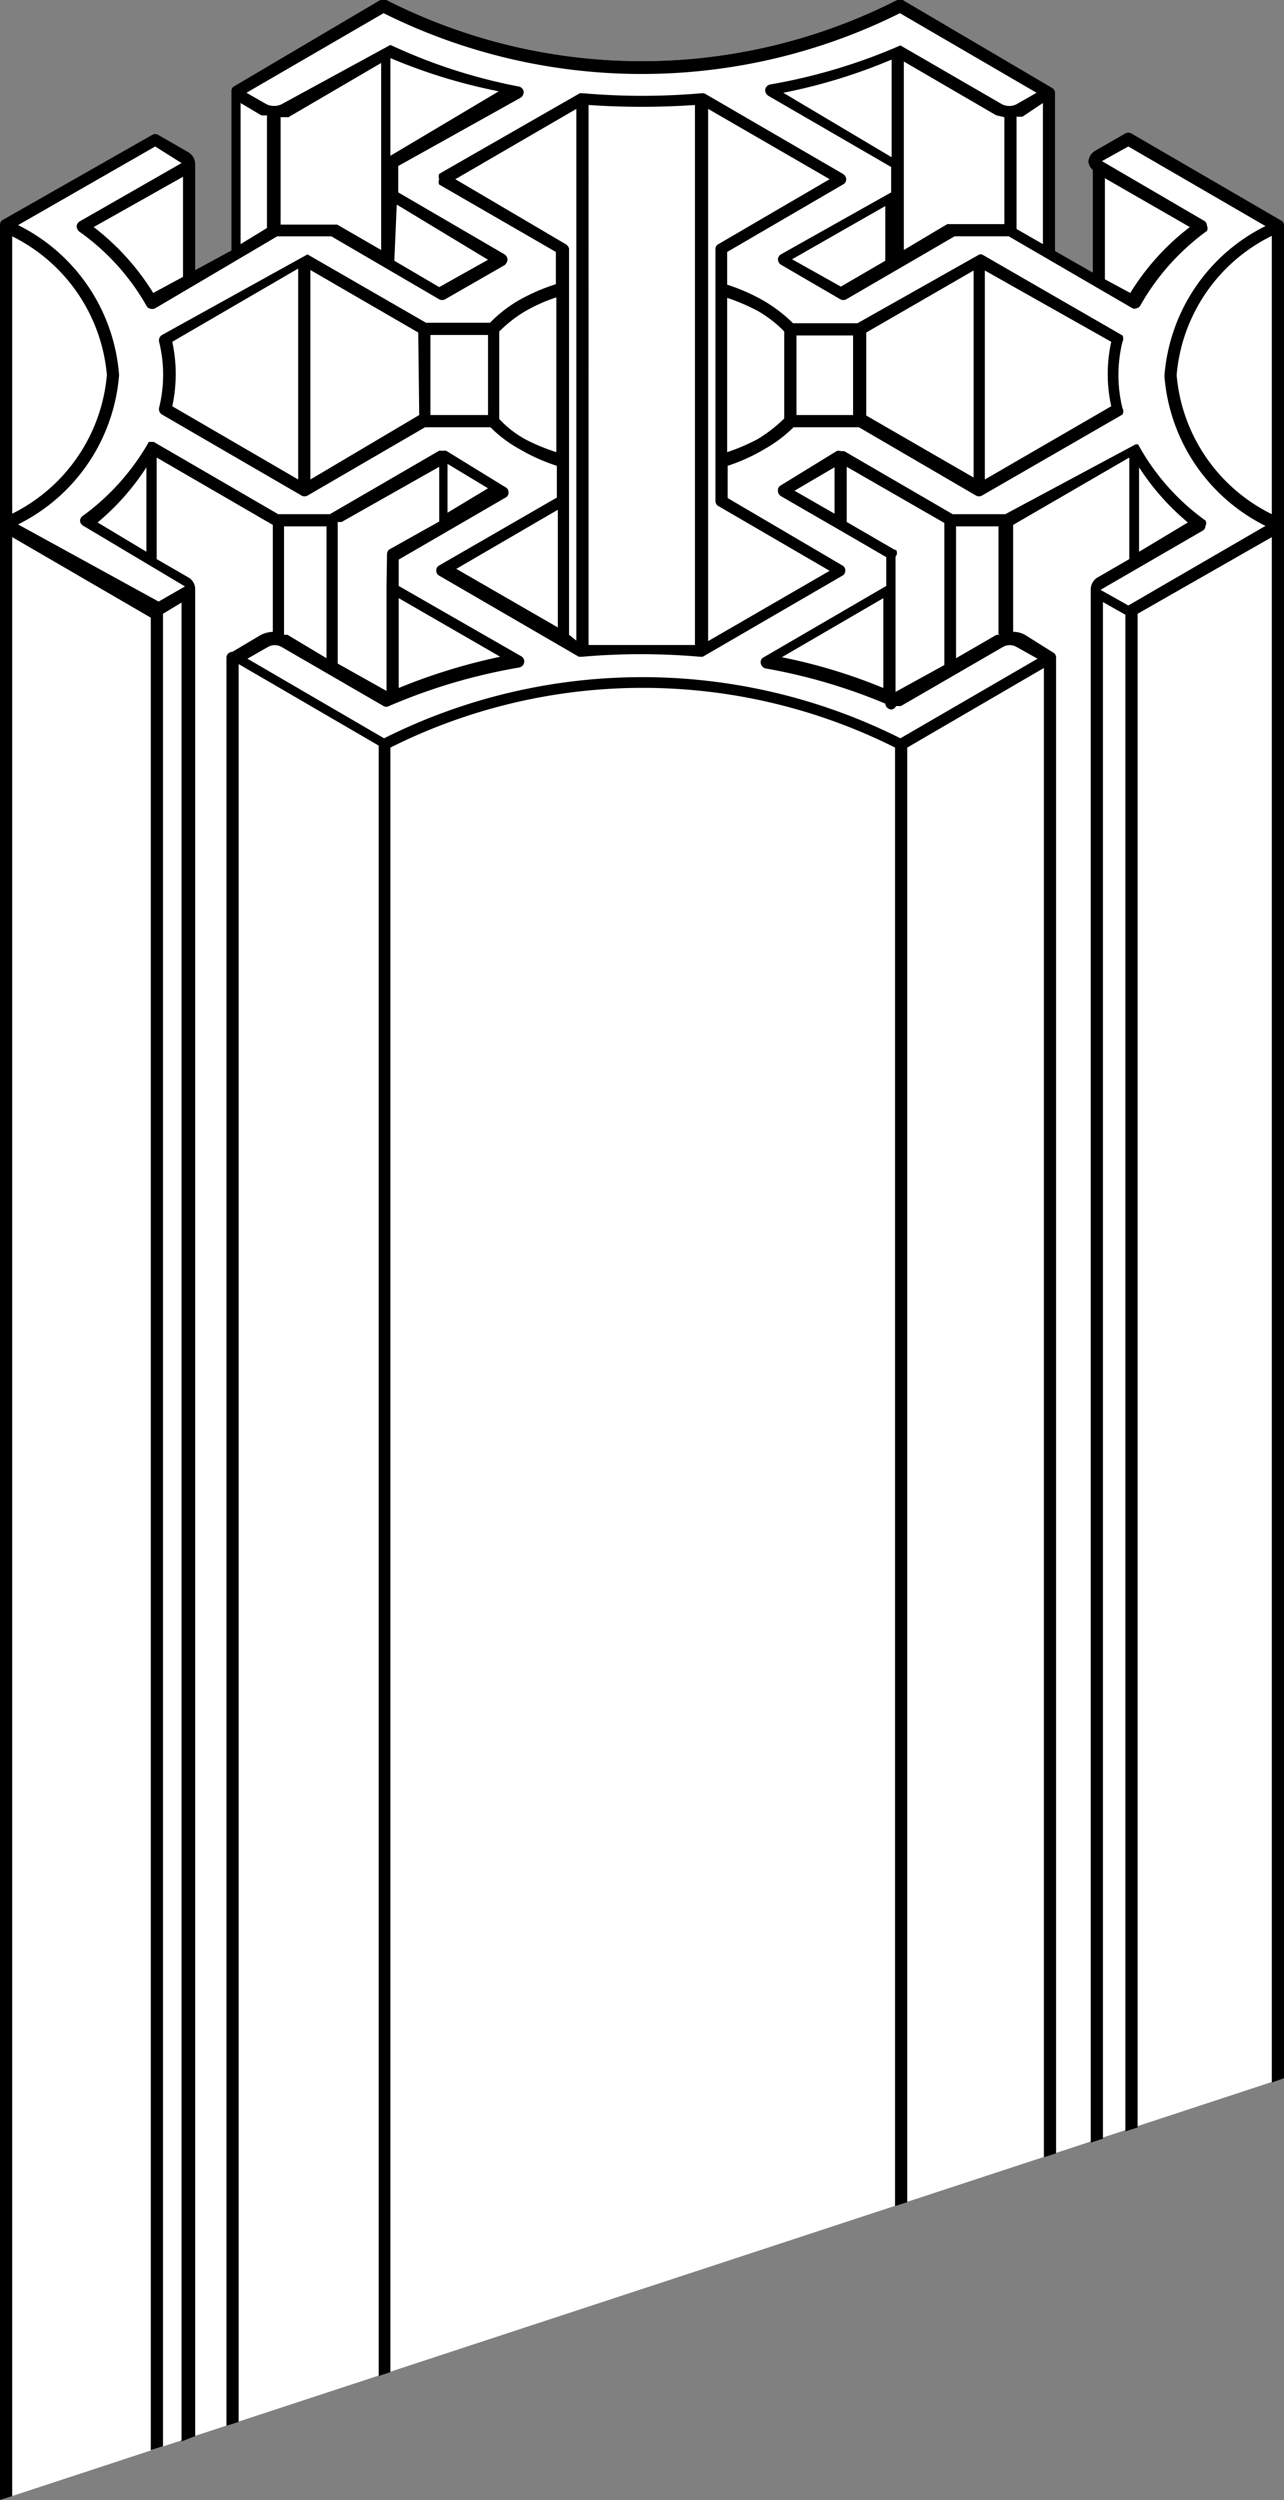
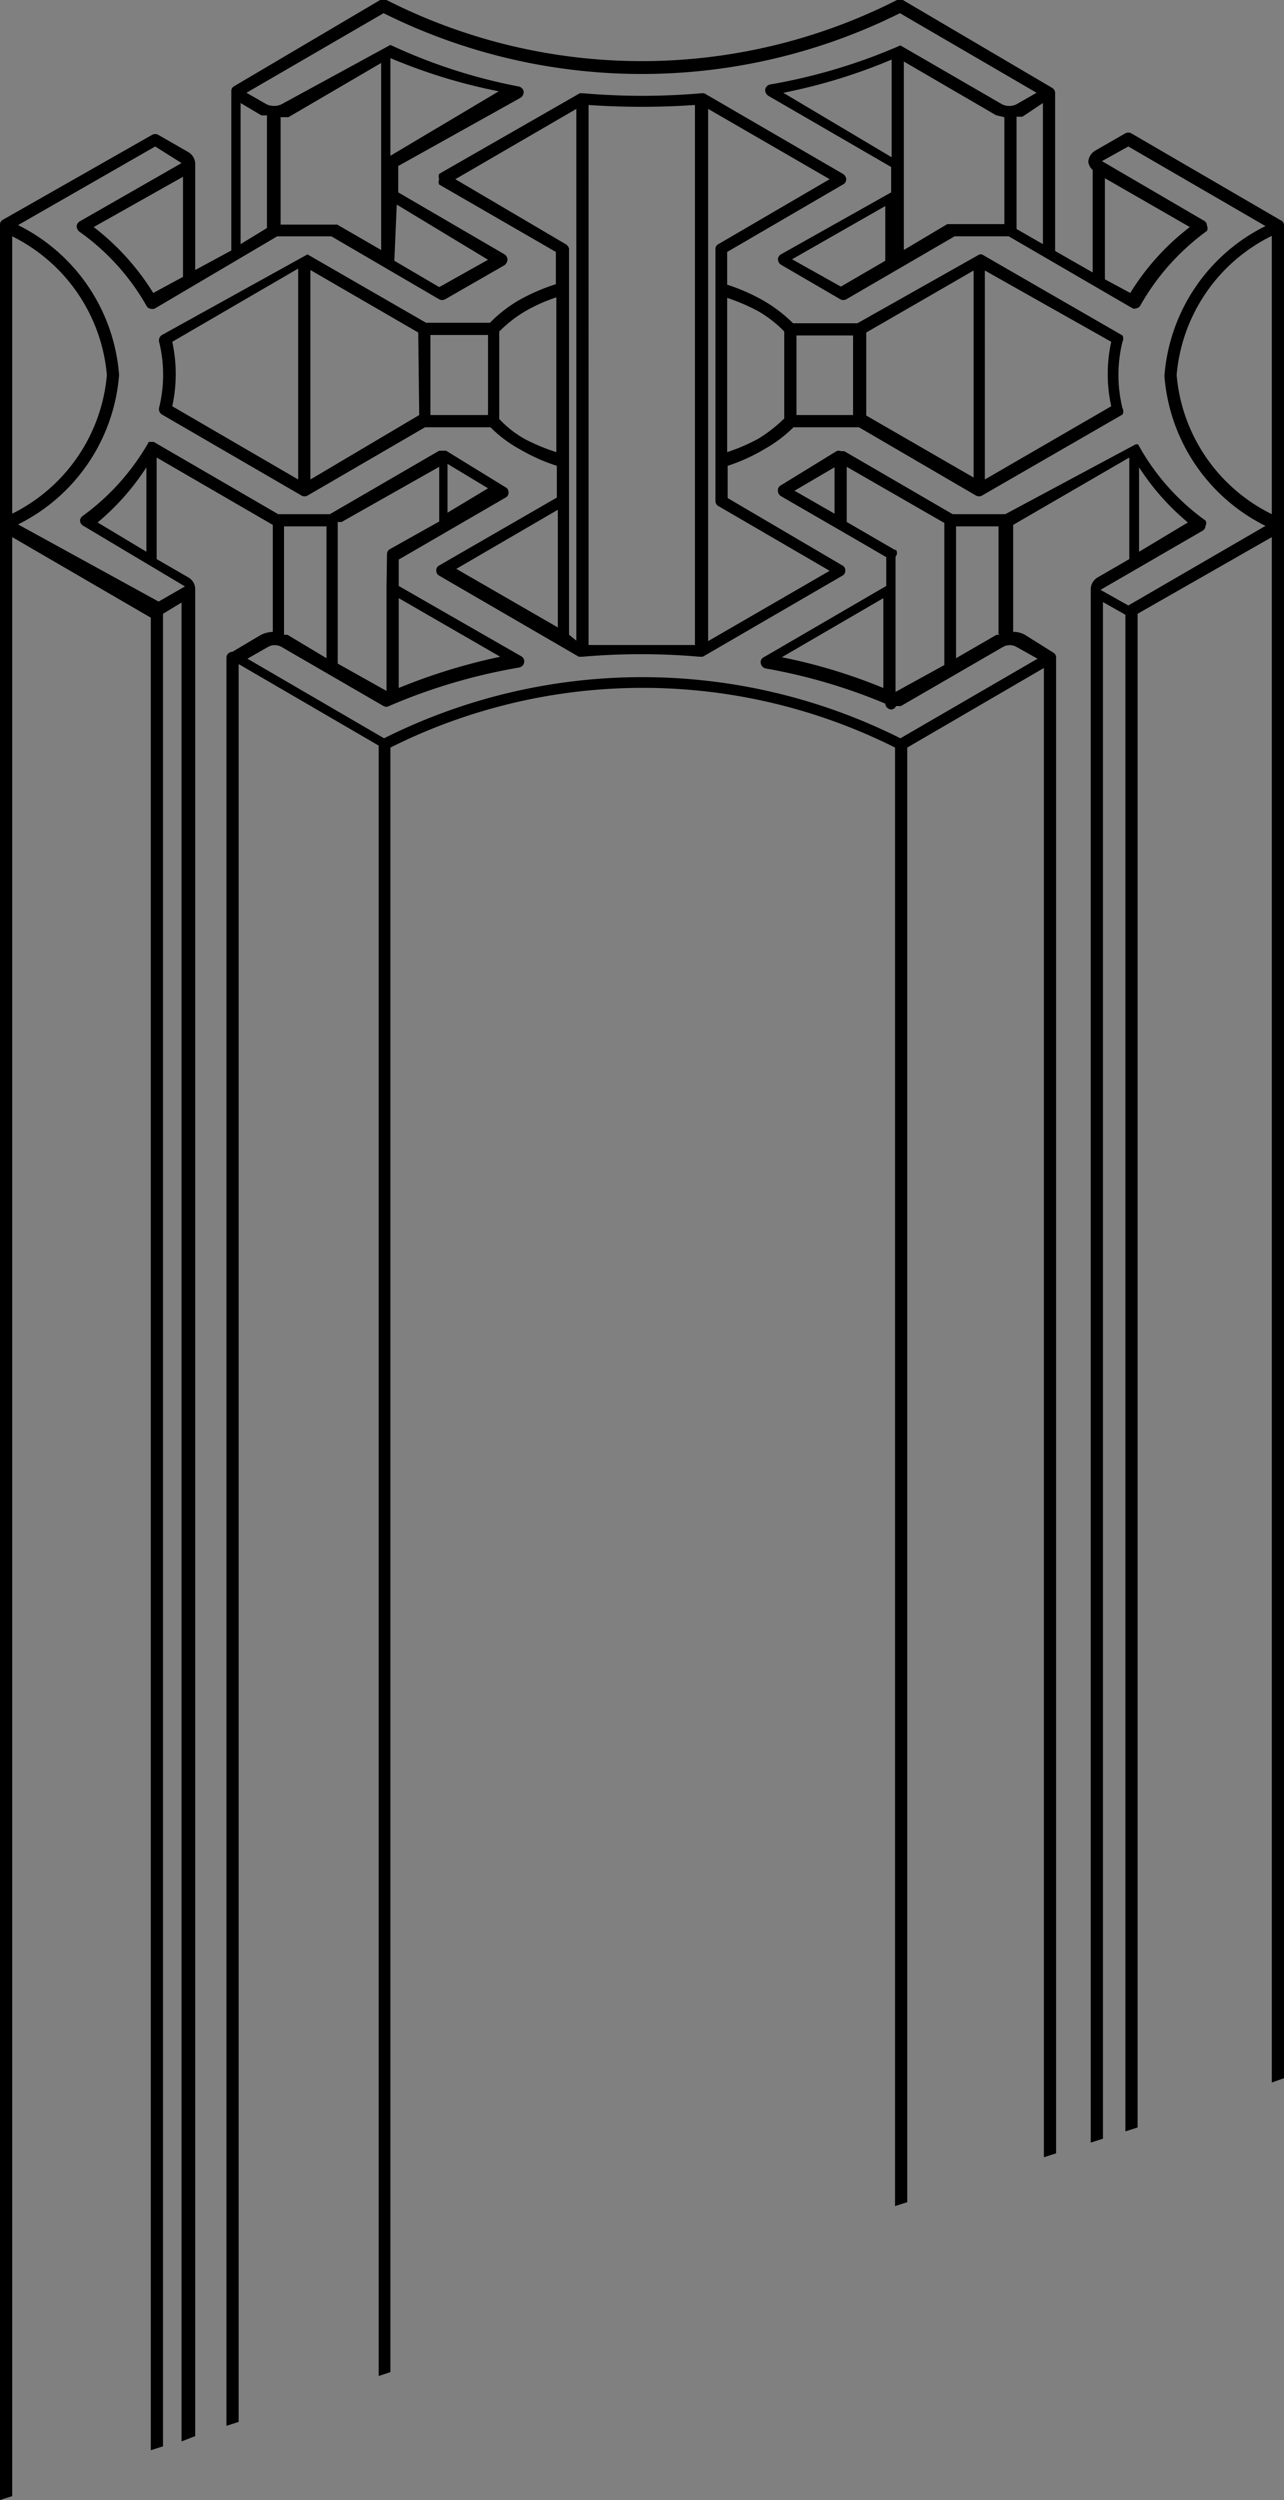
<svg xmlns="http://www.w3.org/2000/svg" width="26.31" height="51.2" viewBox="0 0 26.31 51.2">
  <rect x="0" y="0" width="26.31" height="51.2" fill="#808080" stroke="none" />
  <title>xpost</title>
-   <path d="M26.3,42.56V4.61a.11.11,0,0,0-.07-.1h0L23.18,2.73a.13.13,0,0,0-.12,0l-.61.35a.29.29,0,0,0-.15.23.26.26,0,0,0,.09.17v2.1l-.77-.44V1.9a.12.12,0,0,0-.06-.1h0L18.5,0a.09.09,0,0,0-.12,0A11.55,11.55,0,0,1,7.92,0a.11.11,0,0,0-.13,0l-3,1.77s0,0,0,0a.11.11,0,0,0-.05.1V5.13L4,5.53V3.34s0,0,0,0H4a.29.29,0,0,0-.15-.23l-.61-.35a.13.13,0,0,0-.12,0L.06,4.5h0a.11.11,0,0,0-.06.1V51.2Z" style="fill:#fff" />
  <path d="M3.32,8.49l2.86,1.66a.13.13,0,0,0,.12,0l2.41-1.4h1.34a2.61,2.61,0,0,0,.6.45,3.79,3.79,0,0,0,.76.34v.65L9,11.58a.11.11,0,0,0-.06.11.11.11,0,0,0,.06.1l2.86,1.66.07,0a13.86,13.86,0,0,1,2.41,0h0l.06,0,2.86-1.66a.11.11,0,0,0,.06-.1.11.11,0,0,0-.06-.11L14.91,10.2V9.54a3.7,3.7,0,0,0,.75-.34,2.77,2.77,0,0,0,.6-.45h1.34L20,10.15a.13.13,0,0,0,.12,0L23,8.49A.13.13,0,0,0,23,8.36,2.84,2.84,0,0,1,23,7,.14.14,0,0,0,23,6.87L20.12,5.21h0l-.05,0,0,0h0L17.57,6.62H16.25a3,3,0,0,0-.6-.46,4,4,0,0,0-.75-.33V5.16l2.37-1.38a.12.12,0,0,0,.07-.11.14.14,0,0,0-.07-.11L14.43,1.91l-.06,0h0a14,14,0,0,1-2.42,0h-.07L9,3.56A.14.14,0,0,0,9,3.67.12.12,0,0,0,9,3.78l2.39,1.38v.66a4.05,4.05,0,0,0-.76.33,2.81,2.81,0,0,0-.59.46H8.73L6.3,5.21h0l0,0,0,0h0L3.32,6.86A.13.13,0,0,0,3.26,7a2.8,2.8,0,0,1,0,1.35A.13.13,0,0,0,3.32,8.49ZM10,8.5H8.82V6.86H10Zm-1.41,0L6.36,9.82V5.53L8.57,6.81Zm2.84,1.94v2.41l-2.08-1.2Zm8.52-.66-2.2-1.27V6.81l2.2-1.27ZM17.48,8.5H16.32V6.87h1.16Zm5.29-.18-2.59,1.5V5.54L22.77,7A3.07,3.07,0,0,0,22.77,8.32ZM15.53,6.37a2.41,2.41,0,0,1,.54.42V8.57a3,3,0,0,1-.54.42,4,4,0,0,1-.63.27V6.1A4,4,0,0,1,15.53,6.37ZM14.72,5a.11.11,0,0,0-.06.1v.83h0V9.45h0v.81a.12.12,0,0,0,.07.11L17,11.69l-2.49,1.44V2.23L17,3.67Zm-.48-2.83V13.21c-.36,0-.73,0-1.09,0s-.73,0-1.09,0V2.15A15.86,15.86,0,0,0,14.24,2.15ZM9.33,3.67l2.48-1.44V13.12L11.66,13V10.26h0V9.44h0V5.09A.15.15,0,0,0,11.59,5Zm1.44,2.7a3.32,3.32,0,0,1,.63-.28V9.26A4,4,0,0,1,10.77,9a2.1,2.1,0,0,1-.54-.42V6.79A2.59,2.59,0,0,1,10.77,6.37ZM3.53,7l2.58-1.5V9.82L3.53,8.32A3.12,3.12,0,0,0,3.53,7Z" />
  <path d="M.25,51.12V11l2.84,1.65V50.18l.25-.08V12.57l.38-.23V50L4,49.89V12.12s0,0,0-.07a.28.28,0,0,0-.15-.23l-.64-.37V9.37l2.38,1.38v2.19h0a.61.61,0,0,0-.24.06l-.59.35h0a.12.12,0,0,0-.12.12V49.68l.25-.08v-36l2.87,1.67V48.66L8,48.58V15.31a11.54,11.54,0,0,1,10.34,0V45.18l.25-.08V15.31l2.8-1.63v30.5l.25-.08V13.46a.11.11,0,0,0-.05-.09v0L21,13a.48.48,0,0,0-.24-.06h0V10.75l2.38-1.38v2.08l-.64.37a.29.29,0,0,0-.15.23h0V43.88l.25-.08V12.33l.46.26V43.65l.25-.08v-31L26.06,11V42.65l.25-.09V4.61a.11.11,0,0,0-.07-.1h0L23.18,2.73a.13.13,0,0,0-.12,0l-.61.35a.29.29,0,0,0-.15.23.26.26,0,0,0,.09.17v2.1l-.77-.44V1.9a.12.12,0,0,0-.06-.1h0L18.5,0a.09.09,0,0,0-.12,0A11.55,11.55,0,0,1,7.92,0a.11.11,0,0,0-.13,0l-3,1.77s0,0,0,0a.11.11,0,0,0-.05.1V5.13L4,5.53V3.34s0,0,0,0H4a.29.29,0,0,0-.15-.23l-.61-.35a.13.13,0,0,0-.12,0L.06,4.5h0a.11.11,0,0,0-.06.1V51.2ZM26.06,10.53a3.51,3.51,0,0,1-1.95-2.85,3.51,3.51,0,0,1,1.95-2.85ZM4.93,2.11l.42.25a.42.42,0,0,0,.12,0V4.67L4.93,5ZM3.18,3l.54.34L1.64,4.53a.14.14,0,0,0-.07.1.16.16,0,0,0,.05.11A4.7,4.7,0,0,1,3,6.26a.11.11,0,0,0,.07.06.16.16,0,0,0,.1,0L5.68,4.84H6.79L9,6.13a.13.13,0,0,0,.12,0l1.22-.7a.17.17,0,0,0,.06-.11.14.14,0,0,0-.06-.11L8.16,3.94V3.4L10.67,2a.14.14,0,0,0,.06-.13.13.13,0,0,0-.11-.1A11.17,11.17,0,0,1,8,.92s0,0,0,0h0a.05.05,0,0,0,0,0s0,0,0,0L5.76,2.14a.37.37,0,0,1-.29,0L5.05,1.9,7.86.27a11.86,11.86,0,0,0,10.58,0l2.8,1.63-.42.24a.34.34,0,0,1-.28,0L18.45.93s0,0,0,0a.05.05,0,0,0,0,0h0a0,0,0,0,1,0,0,11.59,11.59,0,0,1-2.67.8.13.13,0,0,0-.1.1.14.14,0,0,0,.06.13l2.52,1.46v.52L16,5.21a.13.13,0,0,0-.06.1.14.14,0,0,0,.06.11l1.22.71a.13.13,0,0,0,.12,0l2.22-1.29h1.11l2.53,1.47a.11.11,0,0,0,.1,0,.11.11,0,0,0,.07-.06,4.81,4.81,0,0,1,1.36-1.52.12.12,0,0,0,0-.11.11.11,0,0,0-.06-.1L22.58,3.3,23.12,3l2.81,1.63a3.74,3.74,0,0,0-2.07,3.07,3.75,3.75,0,0,0,2.07,3.07l-2.81,1.63-.57-.32,0,0,2.09-1.21a.11.11,0,0,0,.06-.1.1.1,0,0,0,0-.11A4.69,4.69,0,0,1,23.32,9.1h0a.1.1,0,0,0,0,0h-.05l0,0h0L20.6,10.53H19.52L17.3,9.24h0l-.07,0a.11.11,0,0,0-.09,0L16,9.94a.11.11,0,0,0-.06.11.13.13,0,0,0,.06.11l1.16.67,0,0,1,.58V12l-2.51,1.46a.11.11,0,0,0-.06.13.13.13,0,0,0,.1.1,11.46,11.46,0,0,1,2.45.72v0a.13.13,0,0,0,.12.12.11.11,0,0,0,.1-.07s.07,0,.1,0l2.09-1.21a.28.28,0,0,1,.28,0l.43.24-2.81,1.63a11.8,11.8,0,0,0-10.58,0l-2.8-1.63.42-.24a.28.28,0,0,1,.28,0l2.09,1.21a.11.11,0,0,0,.11,0,11.73,11.73,0,0,1,2.67-.79.13.13,0,0,0,.1-.1.12.12,0,0,0-.06-.13L8.17,12v-.54l2.19-1.27a.11.11,0,0,0,.06-.11.11.11,0,0,0-.06-.1L9.14,9.23H9l-2.24,1.3H5.7L3.15,9.05h-.1s0,0,0,0l0,0v0a4.81,4.81,0,0,1-1.36,1.52.12.12,0,0,0-.05.1.13.13,0,0,0,.07.1l2.08,1.24-.54.31L.37,10.74A3.74,3.74,0,0,0,2.44,7.68,3.74,3.74,0,0,0,.37,4.61Zm.57.62V5.67L3.14,6A5.05,5.05,0,0,0,1.92,4.65Zm2,1V2.4l.16,0,1.9-1.11V5.12l-.9-.52H5.72ZM8,3.19v-2a11.29,11.29,0,0,0,2.22.68Zm.13,1L10,5.32l-1,.56-.92-.54ZM21.37,2.11V5l-.54-.31V2.39s.08,0,.12,0Zm-.79.29V4.59H19.41l-.89.53V1.26l1.89,1.1ZM18.27,1.22v2L16.05,1.9A11.29,11.29,0,0,0,18.27,1.22Zm-.13,3V5.34l-.91.53-1-.56Zm4.5,1.5V3.65l1.74,1A5,5,0,0,0,23.16,6Zm.7,5.58V9.57a5,5,0,0,0,1,1.13ZM20.48,13l-.06,0-.83.48v-2.7h.87v2.16A.05.05,0,0,0,20.48,13Zm-2.13-1.73-1-.58V9.56l2,1.15h0v2.91l-1,.55h0V12.06a.05.05,0,0,0,0,0v-.66A.11.11,0,0,0,18.35,11.25ZM17.1,9.57v.95l-.82-.47Zm1,2.68v1.84a11.19,11.19,0,0,0-2.08-.63ZM5.82,13s0,0,0,0V10.78h.87v2.7L5.89,13Zm2.1-1v2.15h0l-1-.56v-2.9H7L9,9.56v1.12l-1,.56a.12.12,0,0,0-.07.11Zm.25,2.06V12.25l2.08,1.2A12,12,0,0,0,8.17,14.09Zm1-3.56v-1L10,10ZM3,9.57V11.3l-1-.6A5,5,0,0,0,3,9.57ZM.25,4.84A3.51,3.51,0,0,1,2.19,7.68,3.51,3.51,0,0,1,.25,10.52Z" />
</svg>